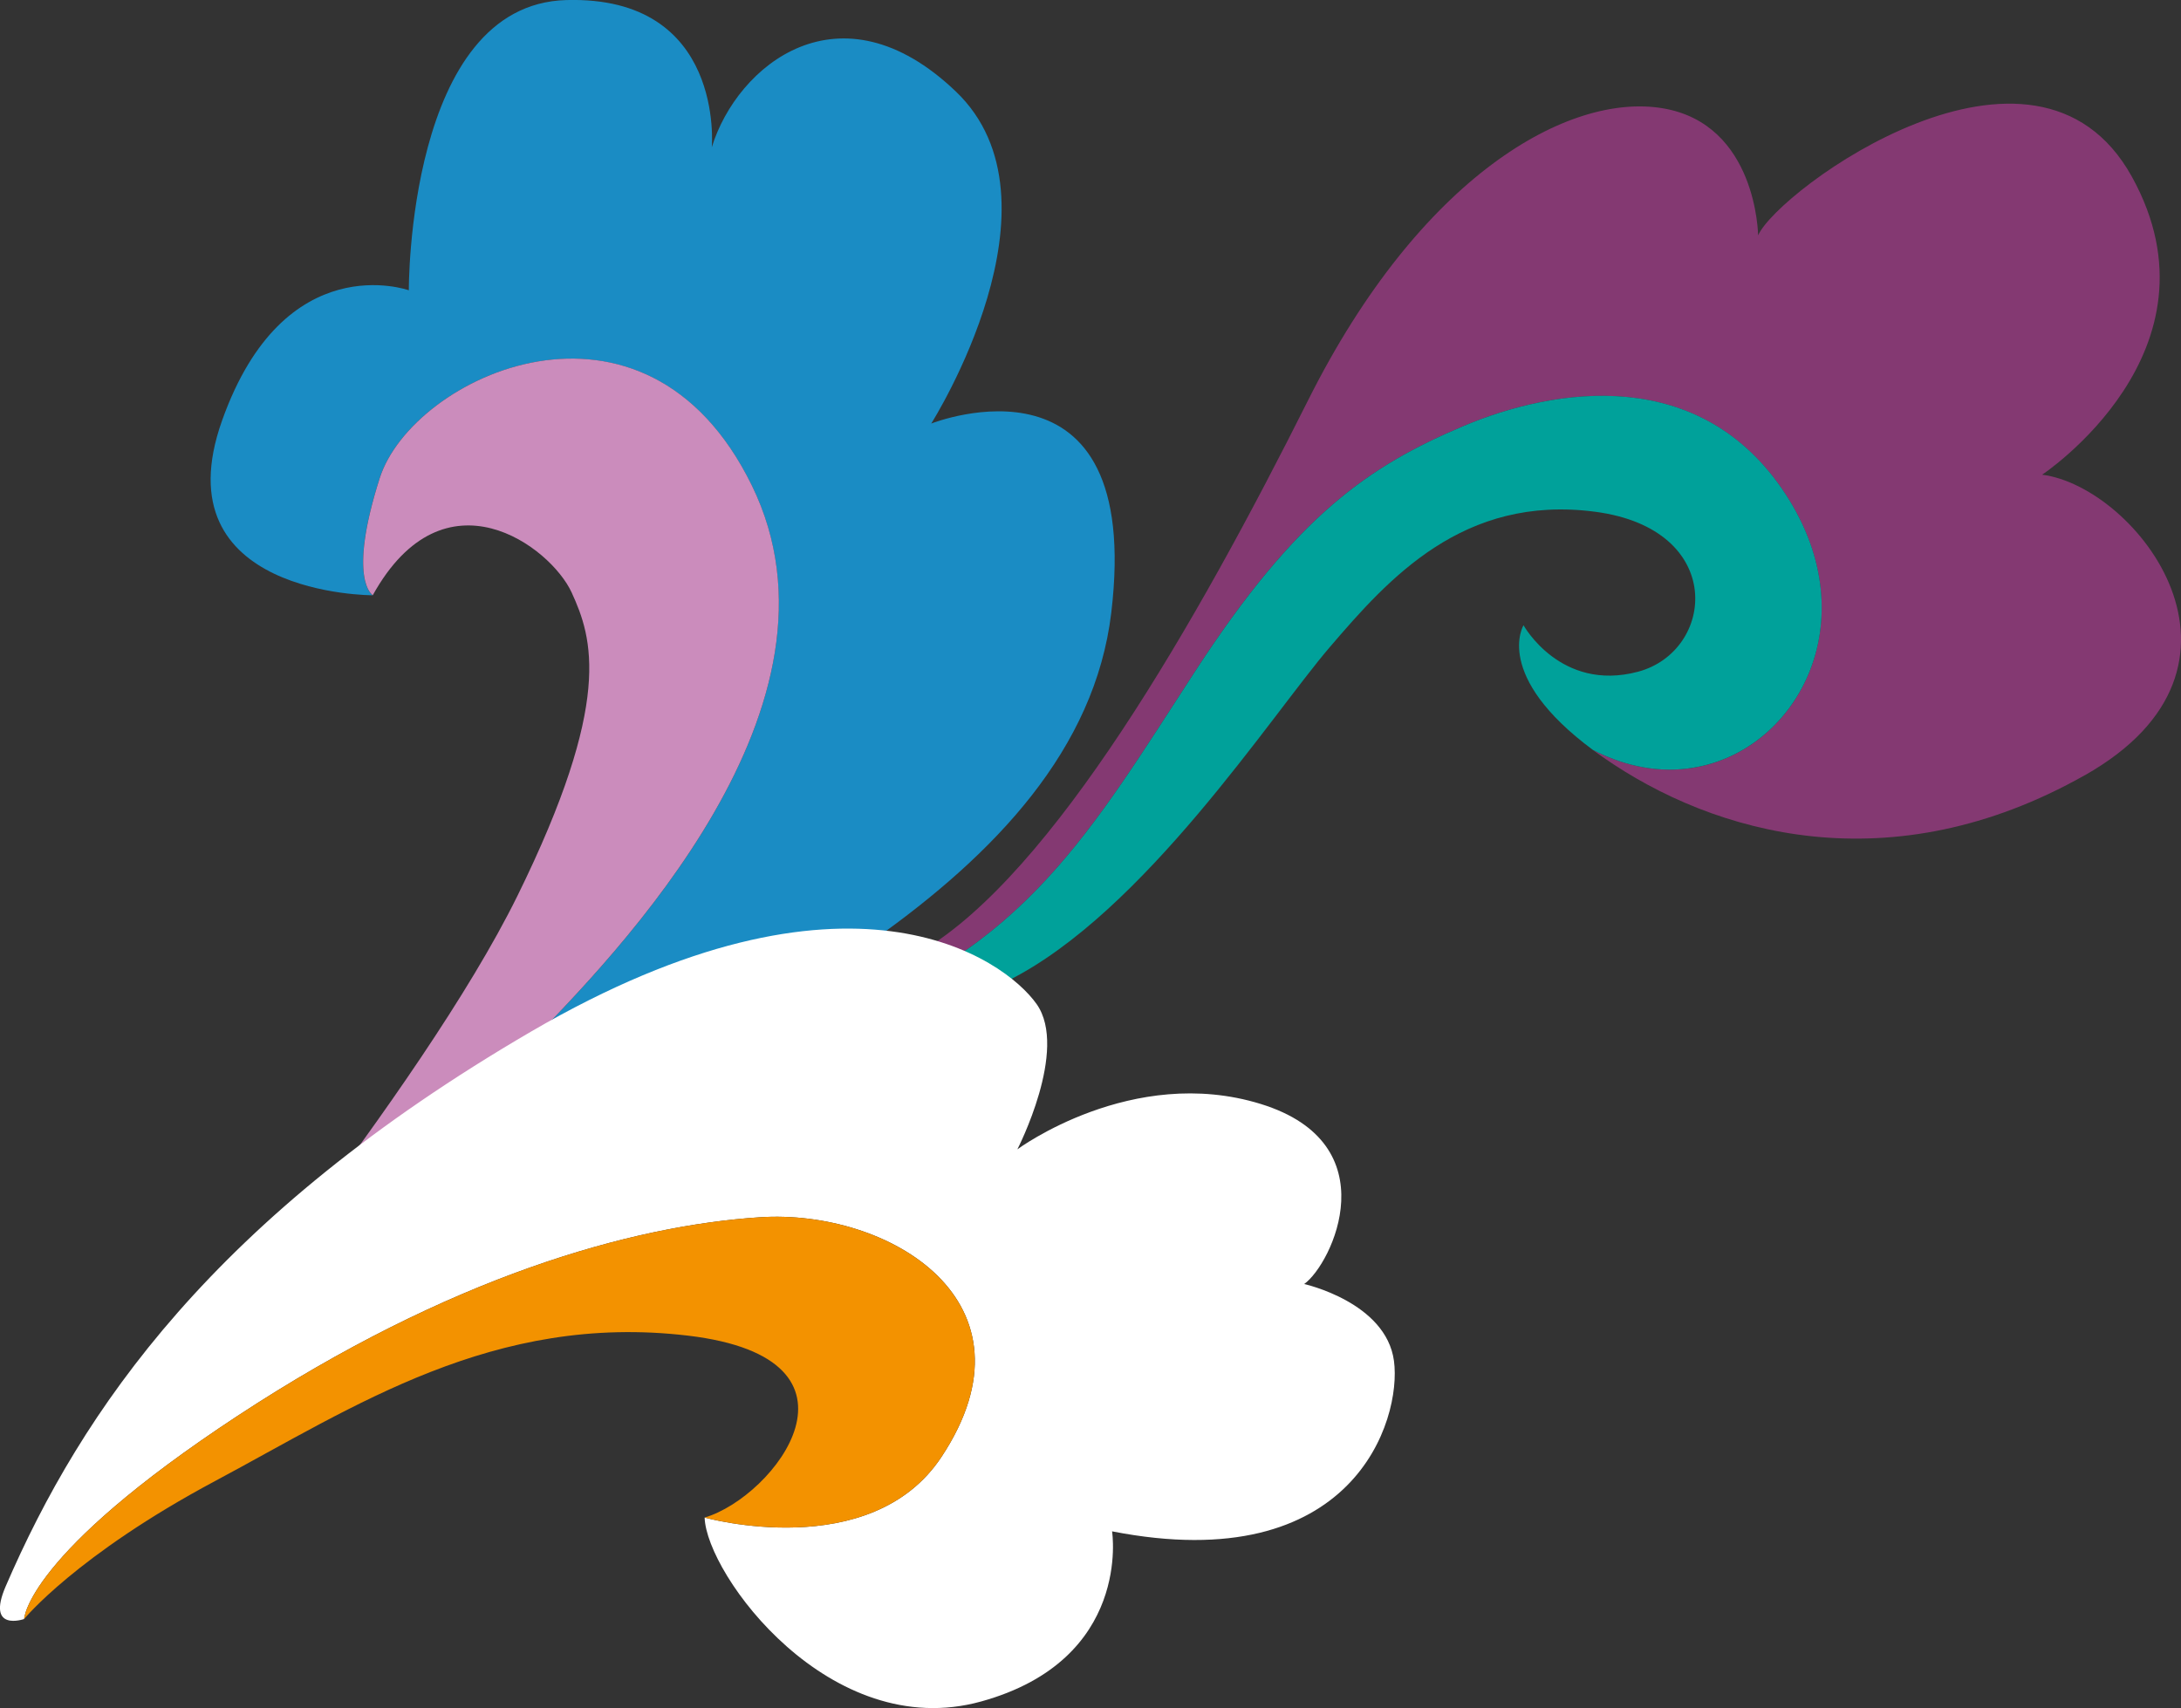
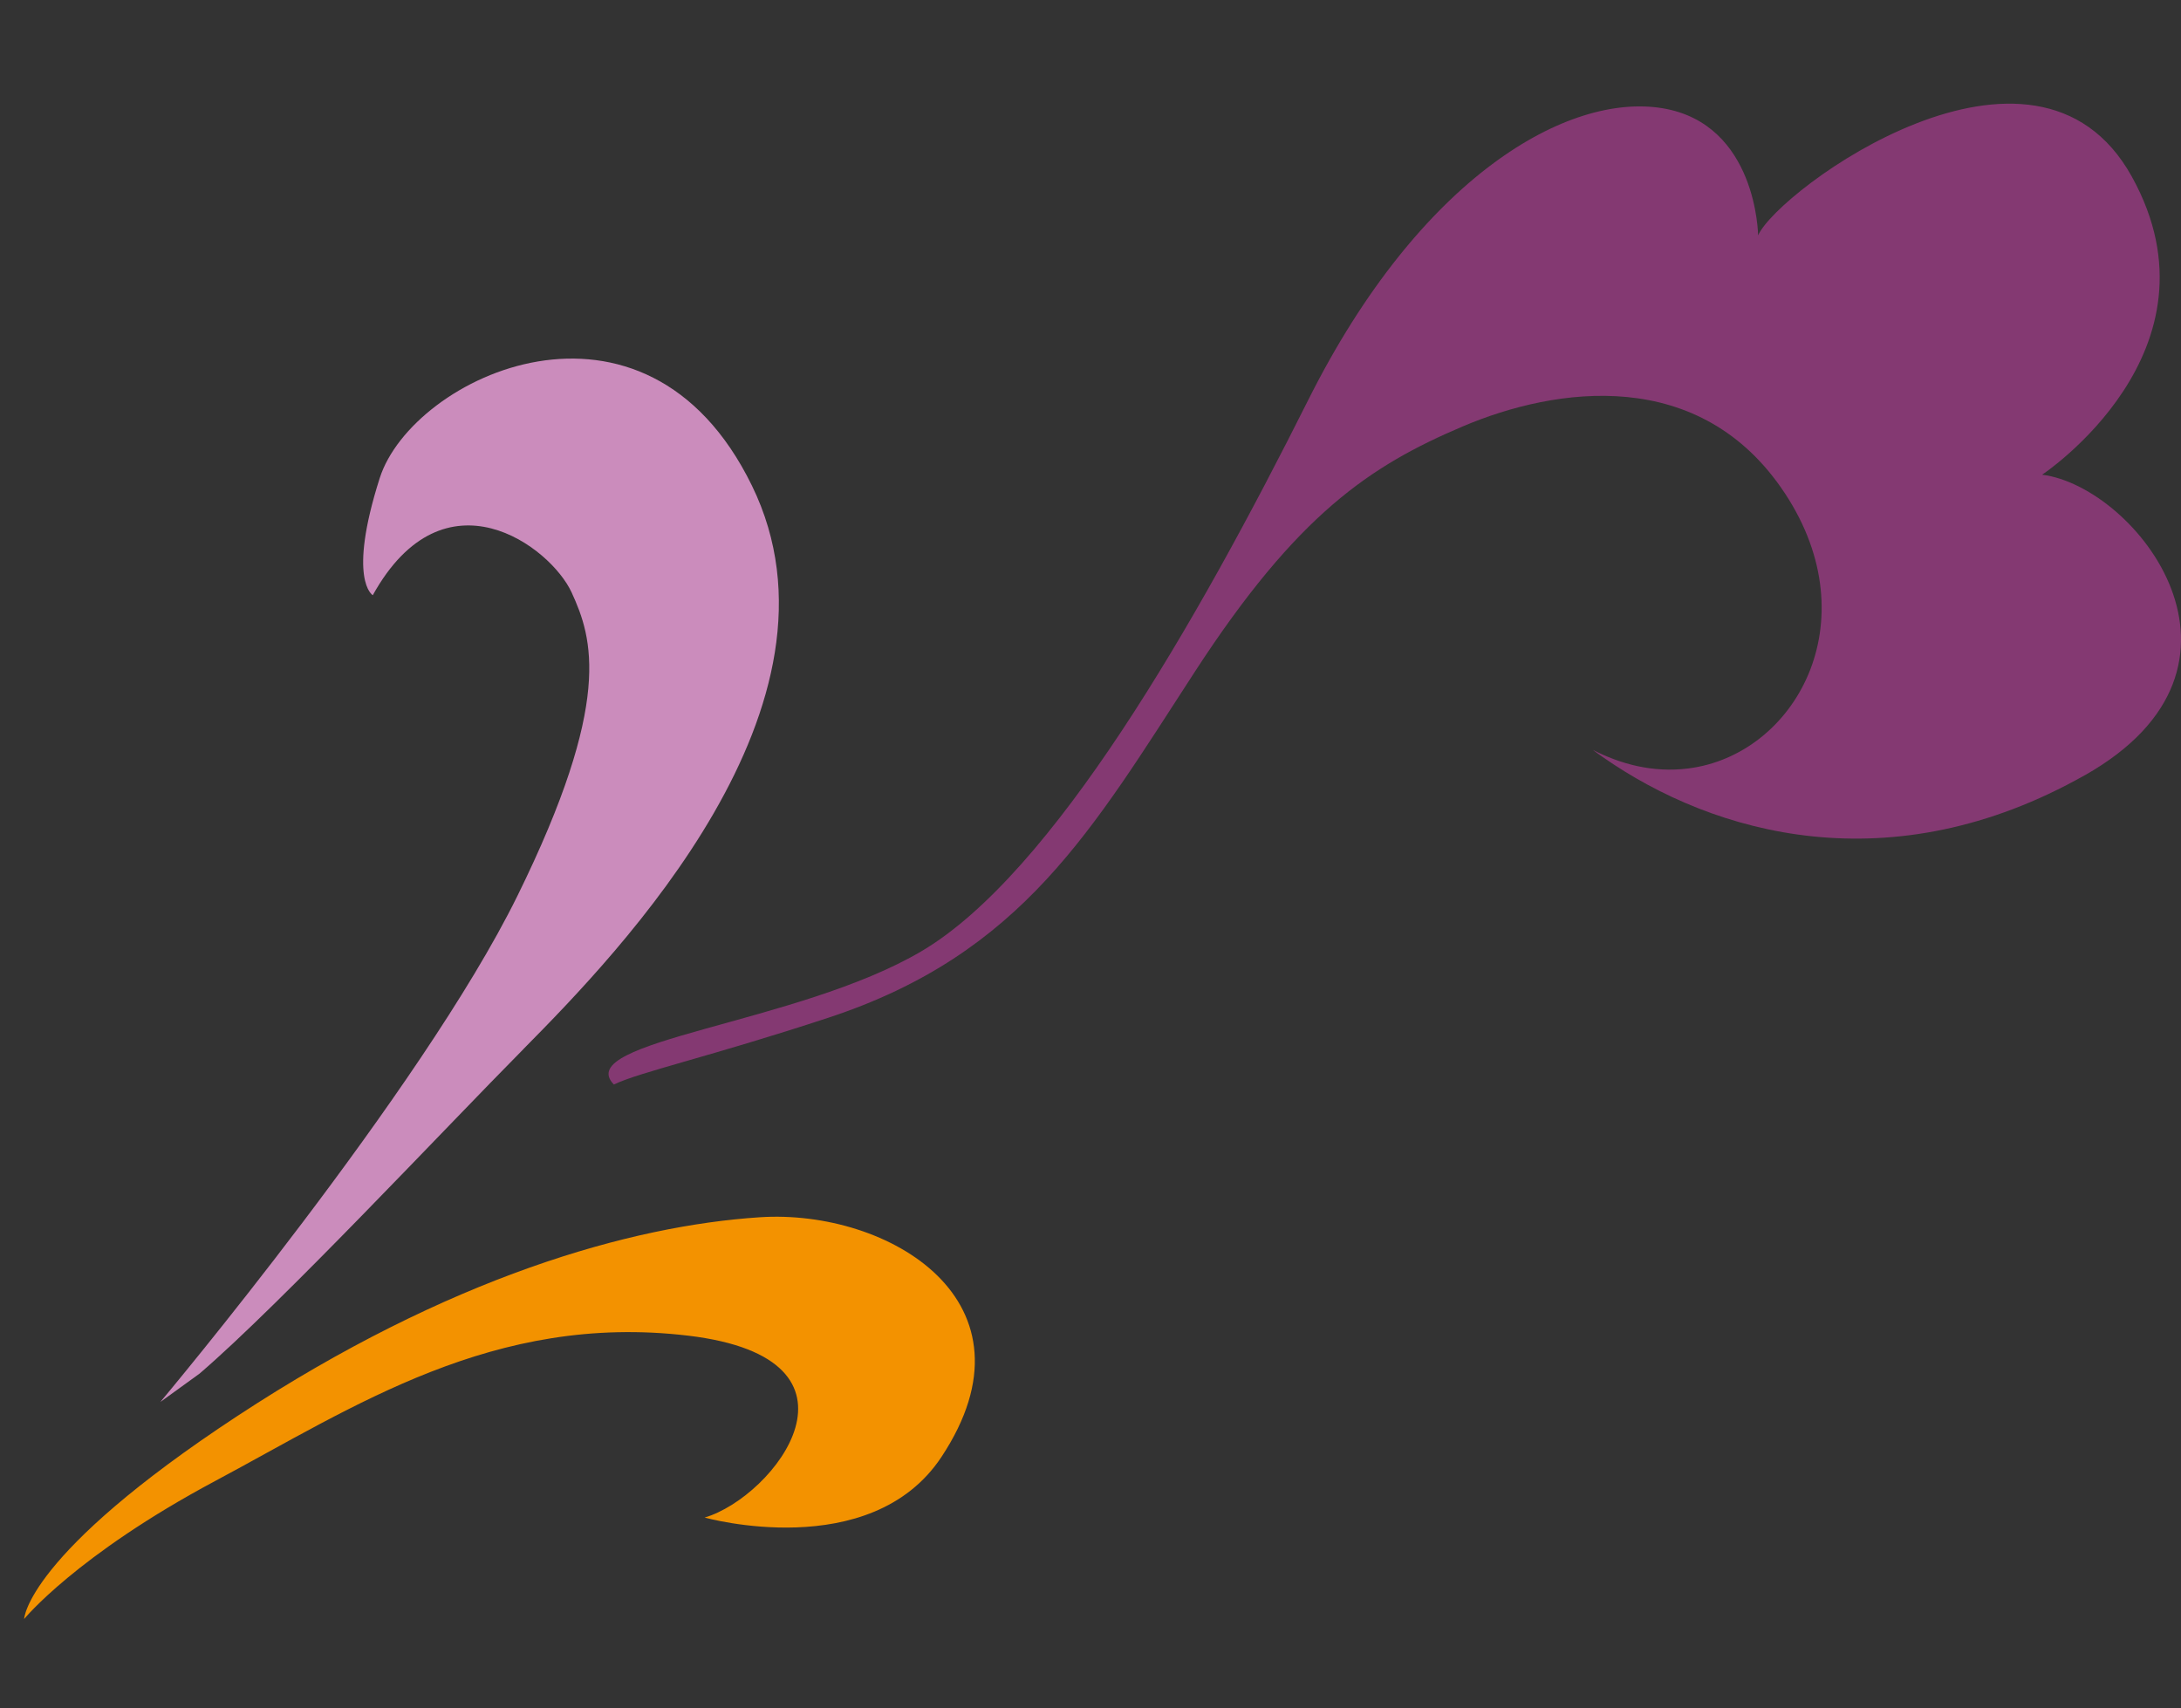
<svg xmlns="http://www.w3.org/2000/svg" id="_Слой_2" viewBox="0 0 381.12 298.5">
  <rect x="0" y="0" width="381.12" height="298.5" fill="#333333" stroke="none" />
  <defs>
    <style>.cls-1{fill:#cb8cbc;}.cls-2{fill:#f39200;}.cls-3{fill:#1a8cc4;}.cls-4{fill:#fff;}.cls-5{fill:#843972;}.cls-6{fill:#00a19a;}</style>
  </defs>
  <g id="_рука_2_1_">
    <path class="cls-5" d="M364.27,135.5c-33.78,19.07-64.63,10.46-84.2-3.2-.6-.42-1.18-.83-1.73-1.25,4.77,2.45,10.42,4.03,16.65,3.25,18.66-2.33,31.73-25.55,16.96-48.02-14.77-22.47-40.1-18.66-56.34-11.76-16.24,6.9-28.93,15.37-46.8,42.85-17.87,27.47-30.05,49.3-64.03,60.48-20.64,6.8-32.94,9.48-37.51,11.68-7.5-7.68,32.17-10.52,53.8-23.32,22.87-13.54,47.93-57.16,67.54-96.31,19.62-39.15,45.44-53.73,61.93-50.98,16.5,2.76,16.68,22.21,16.68,22.21,3.54-7.94,48.39-40.79,65.31-10.26,16.91,30.52-15.68,52.09-15.68,52.09,16.46,2.09,41.2,33.48,7.42,52.55Z" />
-     <path class="cls-6" d="M294.99,134.3c-6.23.78-11.89-.8-16.65-3.25-17.49-12.98-12.11-21.78-12.11-21.78,0,0,6.46,11.7,19.97,8.13,13.52-3.57,15.54-24.96-7.49-27.97-23.03-3.01-36.05,11.66-46.34,23.67-10.29,12.01-32.51,46.44-56.26,58.3-23.76,11.86-47.39,22.99-64.53,19.63-.87-.17-3.87-1.07-4.3-1.51,4.57-2.21,16.87-4.89,37.51-11.68,33.97-11.18,46.15-33.01,64.03-60.48,17.87-27.48,30.56-35.95,46.8-42.85,16.25-6.89,41.58-10.71,56.34,11.76,14.77,22.47,1.7,45.69-16.96,48.02Z" />
-     <path class="cls-3" d="M89.47,201.61c-8.62,5.31-40.44,28.2-54.59,38.43,14.2-12.2,42.83-42.81,56.61-56.73,16.74-16.91,58.58-60.14,39.9-98.42-18.68-38.27-59.35-19.19-65.05-1.31-5.7,17.88-1.21,20.45-1.21,20.45,0,0-37.21.1-26.33-30.52,10.88-30.62,32.64-22.78,32.64-22.78,0,0-.28-49.94,27.5-50.72,27.79-.79,25.44,25.73,25.44,25.73,4.41-14.33,22.39-29.11,42.64-9.76,20.16,19.26-4.07,57.69-4.29,58.04.54-.21,37.12-14.37,31.46,33.06-5.71,47.78-69.96,73.07-104.73,94.52Z" />
    <path class="cls-1" d="M91.5,183.31c-13.78,13.92-42.41,44.53-56.61,56.73-4.07,2.94-6.68,4.84-6.85,4.96,0,0-.01,0-.01,0,0,0,45.6-54.34,62.37-88.4,16.77-34.06,13.15-45.08,9.49-53.06-3.65-7.97-22.24-22.04-34.75.48,0,0-4.49-2.57,1.21-20.45,5.7-17.88,46.37-36.96,65.05,1.31,18.68,38.27-23.17,81.51-39.9,98.42Z" />
-     <path class="cls-4" d="M194.33,267.63s3.54,22.41-22.87,29.72c-26.41,7.32-48.01-22.15-48.33-32.14,0,0,29.01,8.12,41.39-10.6,17.96-27.15-9.26-43.36-31.75-41.88-22.48,1.47-54.22,10.39-91.24,34.7-37.01,24.31-37.31,35.51-37.31,35.51,0,0-6.72,2.36-3.21-5.75,13.24-30.64,36.28-64.55,91.81-96.92,55.53-32.37,82.72-12.75,88.33-4.79,5.61,7.96-3.37,25.38-3.37,25.38,0,0,20.06-14.87,42.53-7.93,22.48,6.94,12.49,27.95,7.59,31.47,0,0,14.31,3.16,15.69,13.44,1.38,10.27-7.01,38.04-49.26,29.78Z" />
-     <path class="cls-2" d="M164.52,254.61c-12.38,18.72-41.39,10.6-41.39,10.6,12.21-3.59,31.05-27.76-2.9-31.79-33.96-4.03-58.31,12.42-82.61,25.39-24.3,12.97-33.4,24.13-33.4,24.13,0,0,.3-11.2,37.31-35.51,37.02-24.31,68.76-33.23,91.24-34.7,22.48-1.47,49.71,14.73,31.75,41.88Z" />
+     <path class="cls-2" d="M164.52,254.61c-12.38,18.72-41.39,10.6-41.39,10.6,12.21-3.59,31.05-27.76-2.9-31.79-33.96-4.03-58.31,12.42-82.61,25.39-24.3,12.97-33.4,24.13-33.4,24.13,0,0,.3-11.2,37.31-35.51,37.02-24.31,68.76-33.23,91.24-34.7,22.48-1.47,49.71,14.73,31.75,41.88" />
  </g>
</svg>